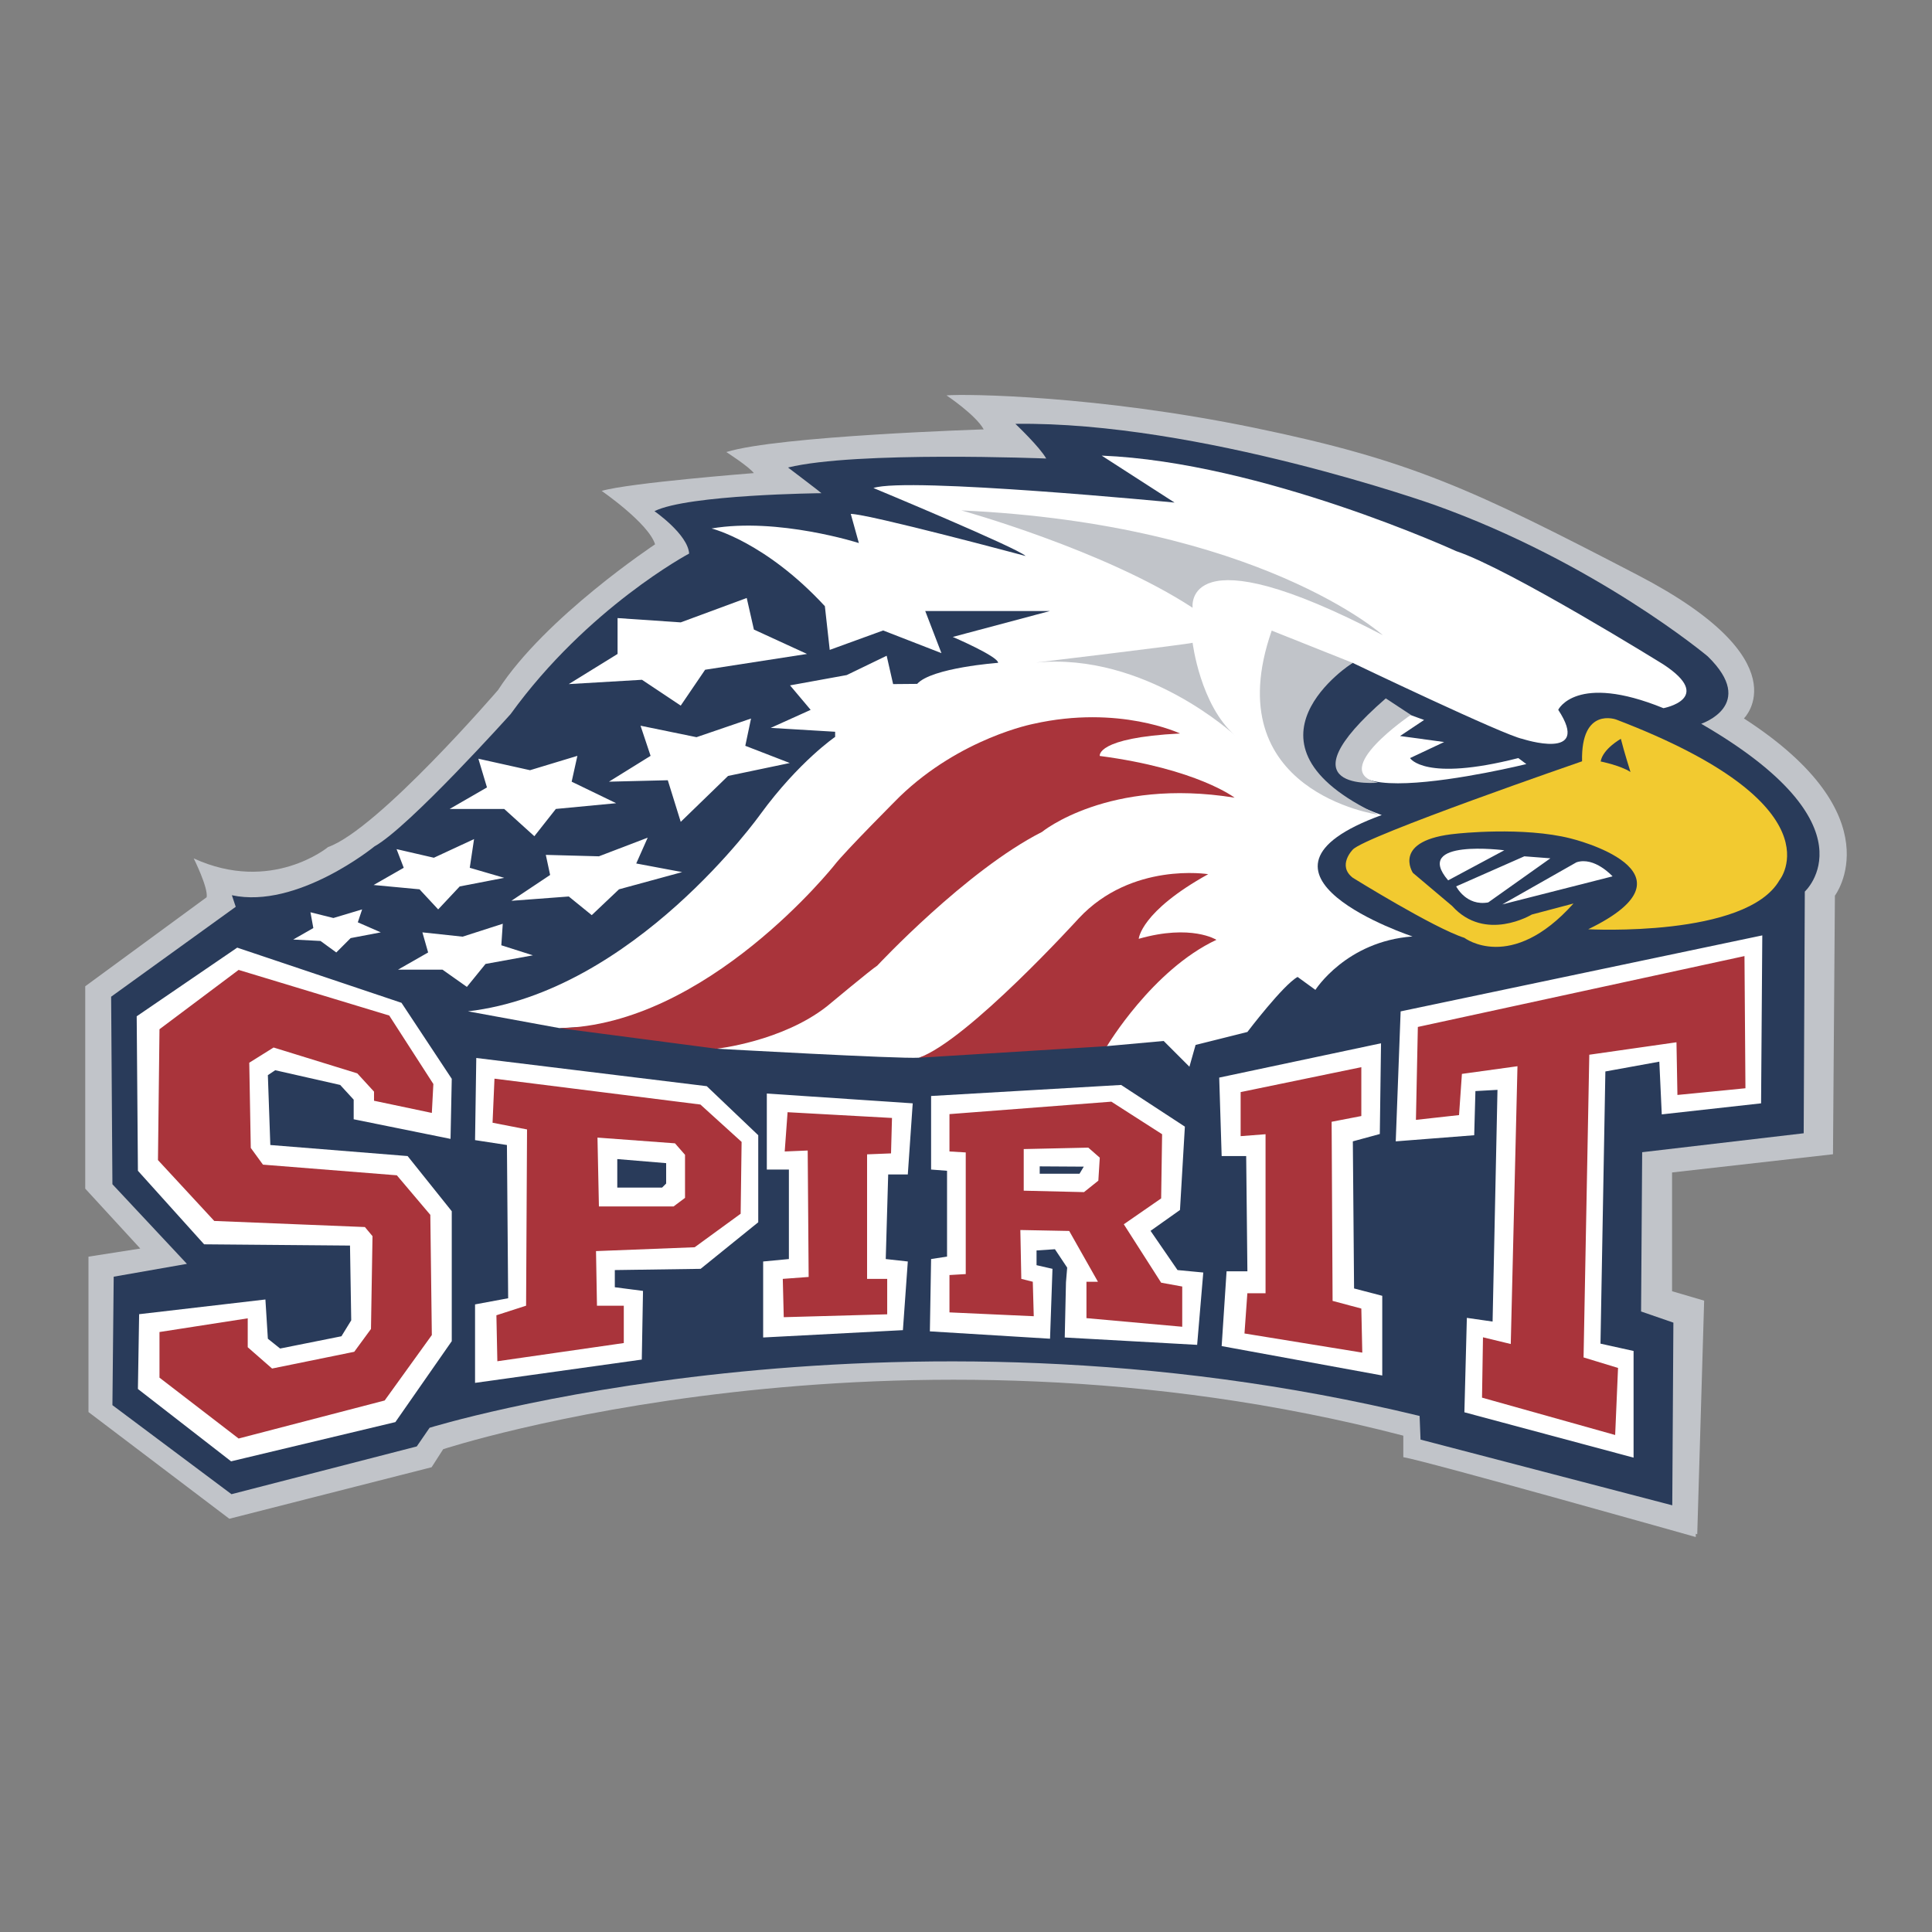
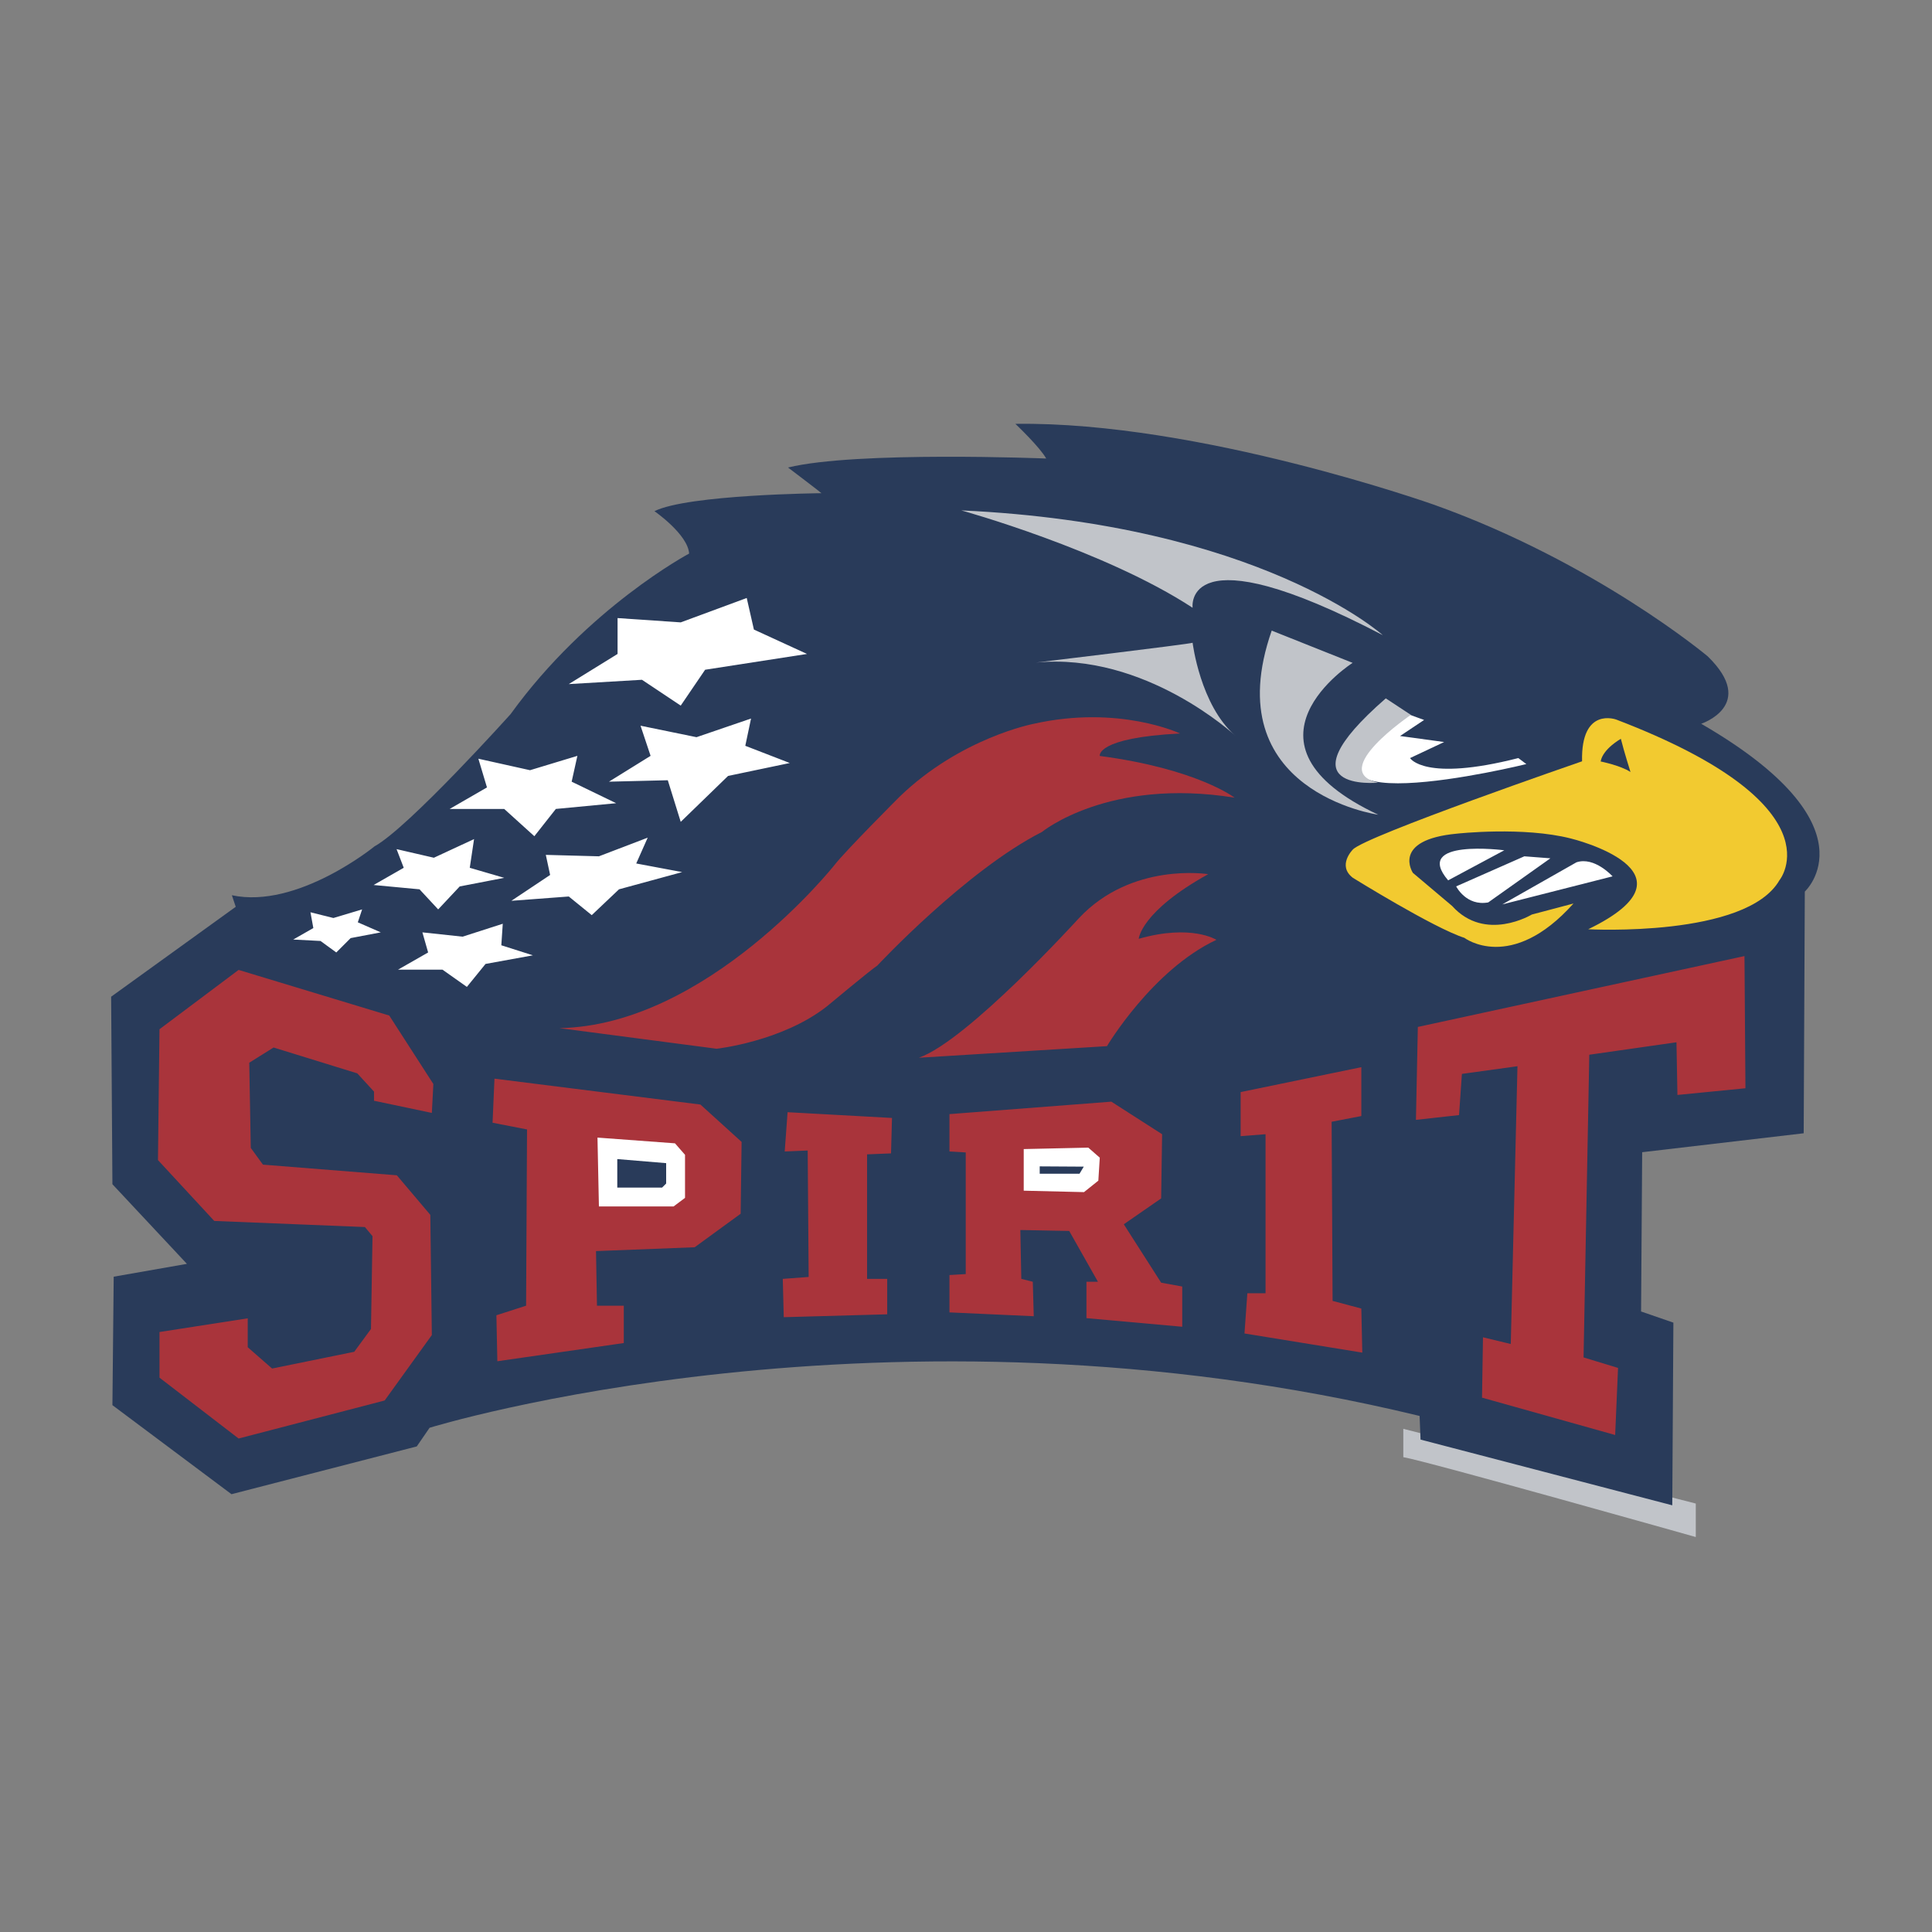
<svg xmlns="http://www.w3.org/2000/svg" width="2500" height="2500" viewBox="0 0 192.756 192.756">
  <rect x="0" y="0" width="192.756" height="192.756" fill="#808080" stroke="none" />
  <g fill-rule="evenodd" clip-rule="evenodd">
    <path fill="#fff" fill-opacity="0" d="M0 0h192.756v192.756H0V0z" />
-     <path d="M22.88 151.527l20.181-5.141 1.157-1.801s44.668-14.646 95.768-1.354c51.1 13.293.172 1.727.172 1.727l29.176 8.113.689-23.305-3.201-.939v-11.85l16.055-1.816.191-25.801s6.02-7.932-9.078-17.68c0 0 5.885-5.744-10.59-14.304-16.475-8.561-22.613-11.468-38.281-14.699-15.666-3.23-28.749-3.392-30.688-3.23 0 0 2.908 1.938 3.715 3.393 0 0-20.513.646-25.681 2.261 0 0 2.261 1.454 2.746 2.1 0 0-12.438.97-15.183 1.777 0 0 4.684 3.229 5.33 5.33 0 0-10.982 7.268-15.667 14.536 0 0-11.953 13.891-16.959 15.667 0 0-5.653 4.684-13.406 1.131 0 0 1.454 2.907 1.292 3.876L8.504 98.402v20.189l5.492 5.977-5.168.809v15.504l14.052 10.646z" fill="#c1c4c9" />
    <path d="M169.188 153.35s-26.865-7.584-29.18-7.969v-2.828l29.18 7.455v3.342z" fill="#c1c4c9" />
    <path d="M23.095 149.076l18.486-4.766 1.279-1.861s45.497-14.084 98.774-1.18l.094 2.359 25.115 6.557.111-18.225-3.223-1.113.109-15.891 16.115-1.889.111-24.115s7.215-6.581-10.338-16.742c0 0 5.646-1.858.65-6.728 0 0-11.15-9.355-27.297-15.122 0 0-23.451-8.329-41.777-8.073 0 0 2.436 2.307 3.076 3.46 0 0-18.967-.769-25.758.897 0 0 3.307 2.505 3.332 2.562 0 0-13.327.129-16.659 1.794 0 0 3.332 2.306 3.46 4.229 0 0-10.124 5.383-17.813 16.019 0 0-10.124 11.277-13.583 13.199 0 0-7.689 6.279-14.225 4.87l.385 1.154-12.431 8.97.128 18.709 7.433 7.945-7.305 1.281-.128 12.816 11.879 8.884z" fill="#293b5a" />
-     <path fill="#fff" d="M35.287 111.67l9.663 1.957.122-5.992-5.015-7.584-16.39-5.505-10.029 6.85.122 15.413 6.605 7.337 14.555.124.122 7.46-.978 1.59-6.116 1.223-1.223-.979-.245-3.914-12.598 1.467-.122 7.463 9.296 7.217 16.39-3.914 5.626-8.074v-12.965l-4.404-5.504-13.698-1.102-.245-6.97.734-.491 6.482 1.469 1.346 1.467v1.957zM47.396 137.969l16.635-2.324.122-6.85-2.813-.367v-1.713l8.562-.123 5.748-4.647v-8.683l-5.137-4.893-22.995-2.814-.122 8.195 3.18.488.123 15.289-3.303.614v7.828zM76.14 125.859v7.582l13.943-.732.489-6.85-2.201-.244.244-8.439h1.957l.49-7.096-14.556-.978v7.584h2.202v8.929l-2.568.244zM92.774 132.83l11.988.734.244-6.972-1.59-.365v-1.469l1.834-.123 1.223 1.836-.121 1.468-.123 5.502 13.21.735.612-7.217-2.569-.244-2.691-3.914 2.936-2.08.488-8.317-6.36-4.158-18.959 1.102v7.338l1.591.123v8.56l-1.591.246-.122 7.215zM137.908 137.234v-7.951l-2.812-.734-.123-14.676 2.691-.734.121-9.051-16.144 3.424.244 7.828h2.447l.121 11.498h-2.078l-.49 7.461 16.023 2.935zM139.742 100.906l36.082-7.582-.121 16.756-9.908 1.102-.244-5.26-5.383.978-.488 27.155 3.302.732v10.643l-16.88-4.526.246-9.42 2.568.368.488-23.118-2.201.123-.121 4.405-7.828.611.488-12.967zM119.285 104.252l5.168-1.293s3.555-4.684 5.008-5.49l1.777 1.291s3.068-4.845 9.689-5.33c0 0-19.059-6.3-3.068-12.114 0 0-18.09-5.976-2.906-15.183 0 0 15.182 7.269 16.959 7.591 0 0 6.945 2.261 3.553-2.907 0 0 1.777-3.715 10.498-.162 0 0 5.17-.969 0-4.361 0 0-15.344-9.529-20.674-11.306 0 0-19.383-8.884-35.373-9.53l7.27 4.685s-26.651-2.585-30.043-1.454c0 0 14.375 5.977 15.184 6.784 0 0-15.668-4.2-17.445-4.2l.808 2.908s-8.076-2.584-14.698-1.454c0 0 5.33 1.292 11.306 7.752l.485 4.361 5.33-1.938 5.815 2.261-1.615-4.2h12.437l-9.691 2.584s4.523 1.938 4.523 2.584c0 0-6.623.484-8.077 2.1l-2.398.021-.643-2.828-3.985 1.928-5.656 1.028 2.057 2.443-3.985 1.799 6.427.386v.514s-3.599 2.442-7.455 7.712c0 0-12.598 17.74-29.18 19.667l9.126 1.672 10.798-.516 4.884 2.572s18.253 1.027 20.182.898l14.783-3.984 3.984 2.828 5.656-.514 2.57 2.57.615-2.175z" />
    <path fill="#fff" d="M80.515 65.245l-5.298-2.434-.716-3.15-6.585 2.434-6.301-.429v3.579l-4.868 3.007 7.302-.43 3.867 2.577 2.434-3.579 10.165-1.575zM74.358 74.409l.573-2.721-5.441 1.861-5.584-1.145 1.003 3.007-4.153 2.577 5.87-.143 1.29 4.152 4.724-4.582 6.157-1.289-4.439-1.717zM55.458 80.708l6.014-.572-4.438-2.148.572-2.577-4.725 1.432-5.154-1.146.858 2.864-3.722 2.147h5.441l3.007 2.721 2.147-2.721zM59.038 91.304l2.72-2.577 6.301-1.718-4.582-.86 1.145-2.577-4.868 1.862-5.298-.143.43 2.004-3.866 2.578 5.727-.43 2.291 1.861zM45.865 88.44l4.439-.858-3.436-1.003.429-2.864-4.009 1.862-3.723-.859.716 1.861-3.007 1.718 4.582.43 1.861 2.004 2.148-2.291zM46.151 93.452l4.01-1.289-.144 2.148 3.15 1.002-4.725.859-1.861 2.291-2.434-1.719h-4.439l3.007-1.717-.572-2.005 4.008.43zM33.551 95.027l1.432-1.432 3.007-.573-2.291-1.002.43-1.289-2.864.859-2.291-.572.287 1.575-2.005 1.145 2.721.143 1.574 1.146zM152.283 76.232s-27.602 6.8-12.4-5.201l2.199.8-2.4 1.601 4.4.6-3.4 1.601s1.4 2.4 10.801 0l.8.599zM149.883 90.233l11.002-2.8s-1.801-2-3.602-1.4l-7.4 4.2zM148.482 90.034l6.201-4.4-2.6-.2-6.801 3c.001 0 1.001 2 3.2 1.6zM144.482 87.833l5.6-3s-9.199-1.2-5.6 3z" />
    <path fill="#a9343b" d="M15.912 132.896l8.804-1.367v2.885l2.429 2.125 8.197-1.67 1.67-2.277.153-9.26-.76-.91-15.029-.608-5.616-6.072.152-13.054 7.894-5.92 15.028 4.552 4.402 6.832-.152 2.885-5.768-1.215v-.91l-1.67-1.822-8.349-2.58-2.428 1.517.151 8.5 1.214 1.67 13.359 1.063 3.34 3.947.151 11.992-4.706 6.528-14.572 3.794-7.894-6.072v-4.553zM49.621 135.812l12.615-1.816v-3.726H59.56l-.096-5.448 9.843-.383 4.588-3.343.095-7.168-4.109-3.727-20.547-2.582-.191 4.397 3.44.67-.095 17.584-2.962.955.095 4.587zM78.195 131.416l10.321-.287v-3.535h-2.007V115.17l2.389-.096.096-3.535-10.417-.574-.286 3.918 2.293-.096.096 12.615-2.581.192.096 3.822zM94.728 130.938v-3.727l1.624-.096v-12.136l-1.624-.096v-3.727l16.151-1.242 5.064 3.248-.095 6.404-3.727 2.58 3.727 5.829 2.103.382v4.014l-9.556-.859v-3.631h1.146l-2.867-5.067-4.875-.095.096 4.875 1.146.287.096 3.439-8.409-.382zM135.916 134.951l-11.754-1.91.287-4.014h1.815v-15.865l-2.485.192v-4.395l12.041-2.486v4.875l-2.963.572.096 17.871 2.867.766.096 4.394zM141.268 111.729l.191-9.27 32.588-7.071.096 13.188-6.786.668-.095-5.256-8.698 1.242-.572 30.2 3.44 1.05-.287 6.69-13.284-3.727.096-6.021 2.772.67.669-27.715-5.543.766-.287 4.109-4.3.477zM55.812 102.576l15.682 2.057s6.526-.709 11.01-4.232c0 0 4.483-3.736 5.017-4.057 0 0 8.86-9.5 16.439-13.343 0 0 6.619-5.445 19.215-3.417 0 0-3.736-2.882-13.451-4.163 0 0-.426-1.814 8.008-2.241 0 0-6.086-2.883-14.625-.961 0 0-7.259 1.388-13.344 7.259 0 0-5.444 5.444-6.512 6.832 0 0-12.7 16.006-27.439 16.266zM91.676 105.531l18.767-1.156s4.52-7.609 10.92-10.609c0 0-2.502-1.6-7.752-.1 0 0 .184-2.709 6.93-6.449 0 0-7.627-1.247-12.906 4.4 0 0-11.09 12.209-15.959 13.914z" />
    <path d="M158.455 92.712s15.779.856 19.082-4.893c0 0 6.115-7.461-16.27-16.023 0 0-3.547-1.346-3.424 4.159 0 0-21.648 7.461-22.873 8.807 0 0-1.59 1.59 0 2.813 0 0 8.074 5.015 11.131 5.993 0 0 4.648 3.546 10.887-3.425l-4.16 1.101s-4.646 2.813-7.949-.856l-3.914-3.302s-2.201-3.303 4.402-3.914c0 0 6.605-.734 11.377.489 0 .001 13.576 3.302 1.711 9.051z" fill="#f2ca30" />
    <path d="M140.764 71.325s-8.291 5.607-3.285 6.761c0 0-10.014.99.781-8.41l2.504 1.649z" fill="#c1c4c9" />
    <path d="M137.506 81.284s-16.244-2.277-10.627-18.368l8.074 3.218c0-.001-12.627 8.015 2.553 15.15zM103.35 66.104s15.18-1.822 15.637-1.974c0 0 .758 6.224 4.25 9.26-.001 0-8.958-8.349-19.887-7.286zM137.961 63.371s-12.297-11.082-42.049-12.448c0 0 14.27 3.947 23.075 9.715-.001.001-1.063-7.742 18.974 2.733z" fill="#c1c4c9" />
    <path fill="#fff" d="M102.137 118.795l6.013.143 1.432-1.145.143-2.291-1.145-1.002-6.443.143v4.152zM59.754 120.369H67.2l1.145-.857v-4.297l-1.002-1.145-7.732-.572.143 6.871z" />
    <path fill="#293b5a" d="M61.586 118.486h4.47l.406-.406v-2.033l-4.876-.406v2.845zM107.703 117.104h-3.971v-.735l4.395.027-.424.708zM159.697 75.971s2.016.411 2.977 1.051c0 0-.641-2.028-.961-3.309 0 0-1.791.994-2.016 2.258z" />
  </g>
</svg>